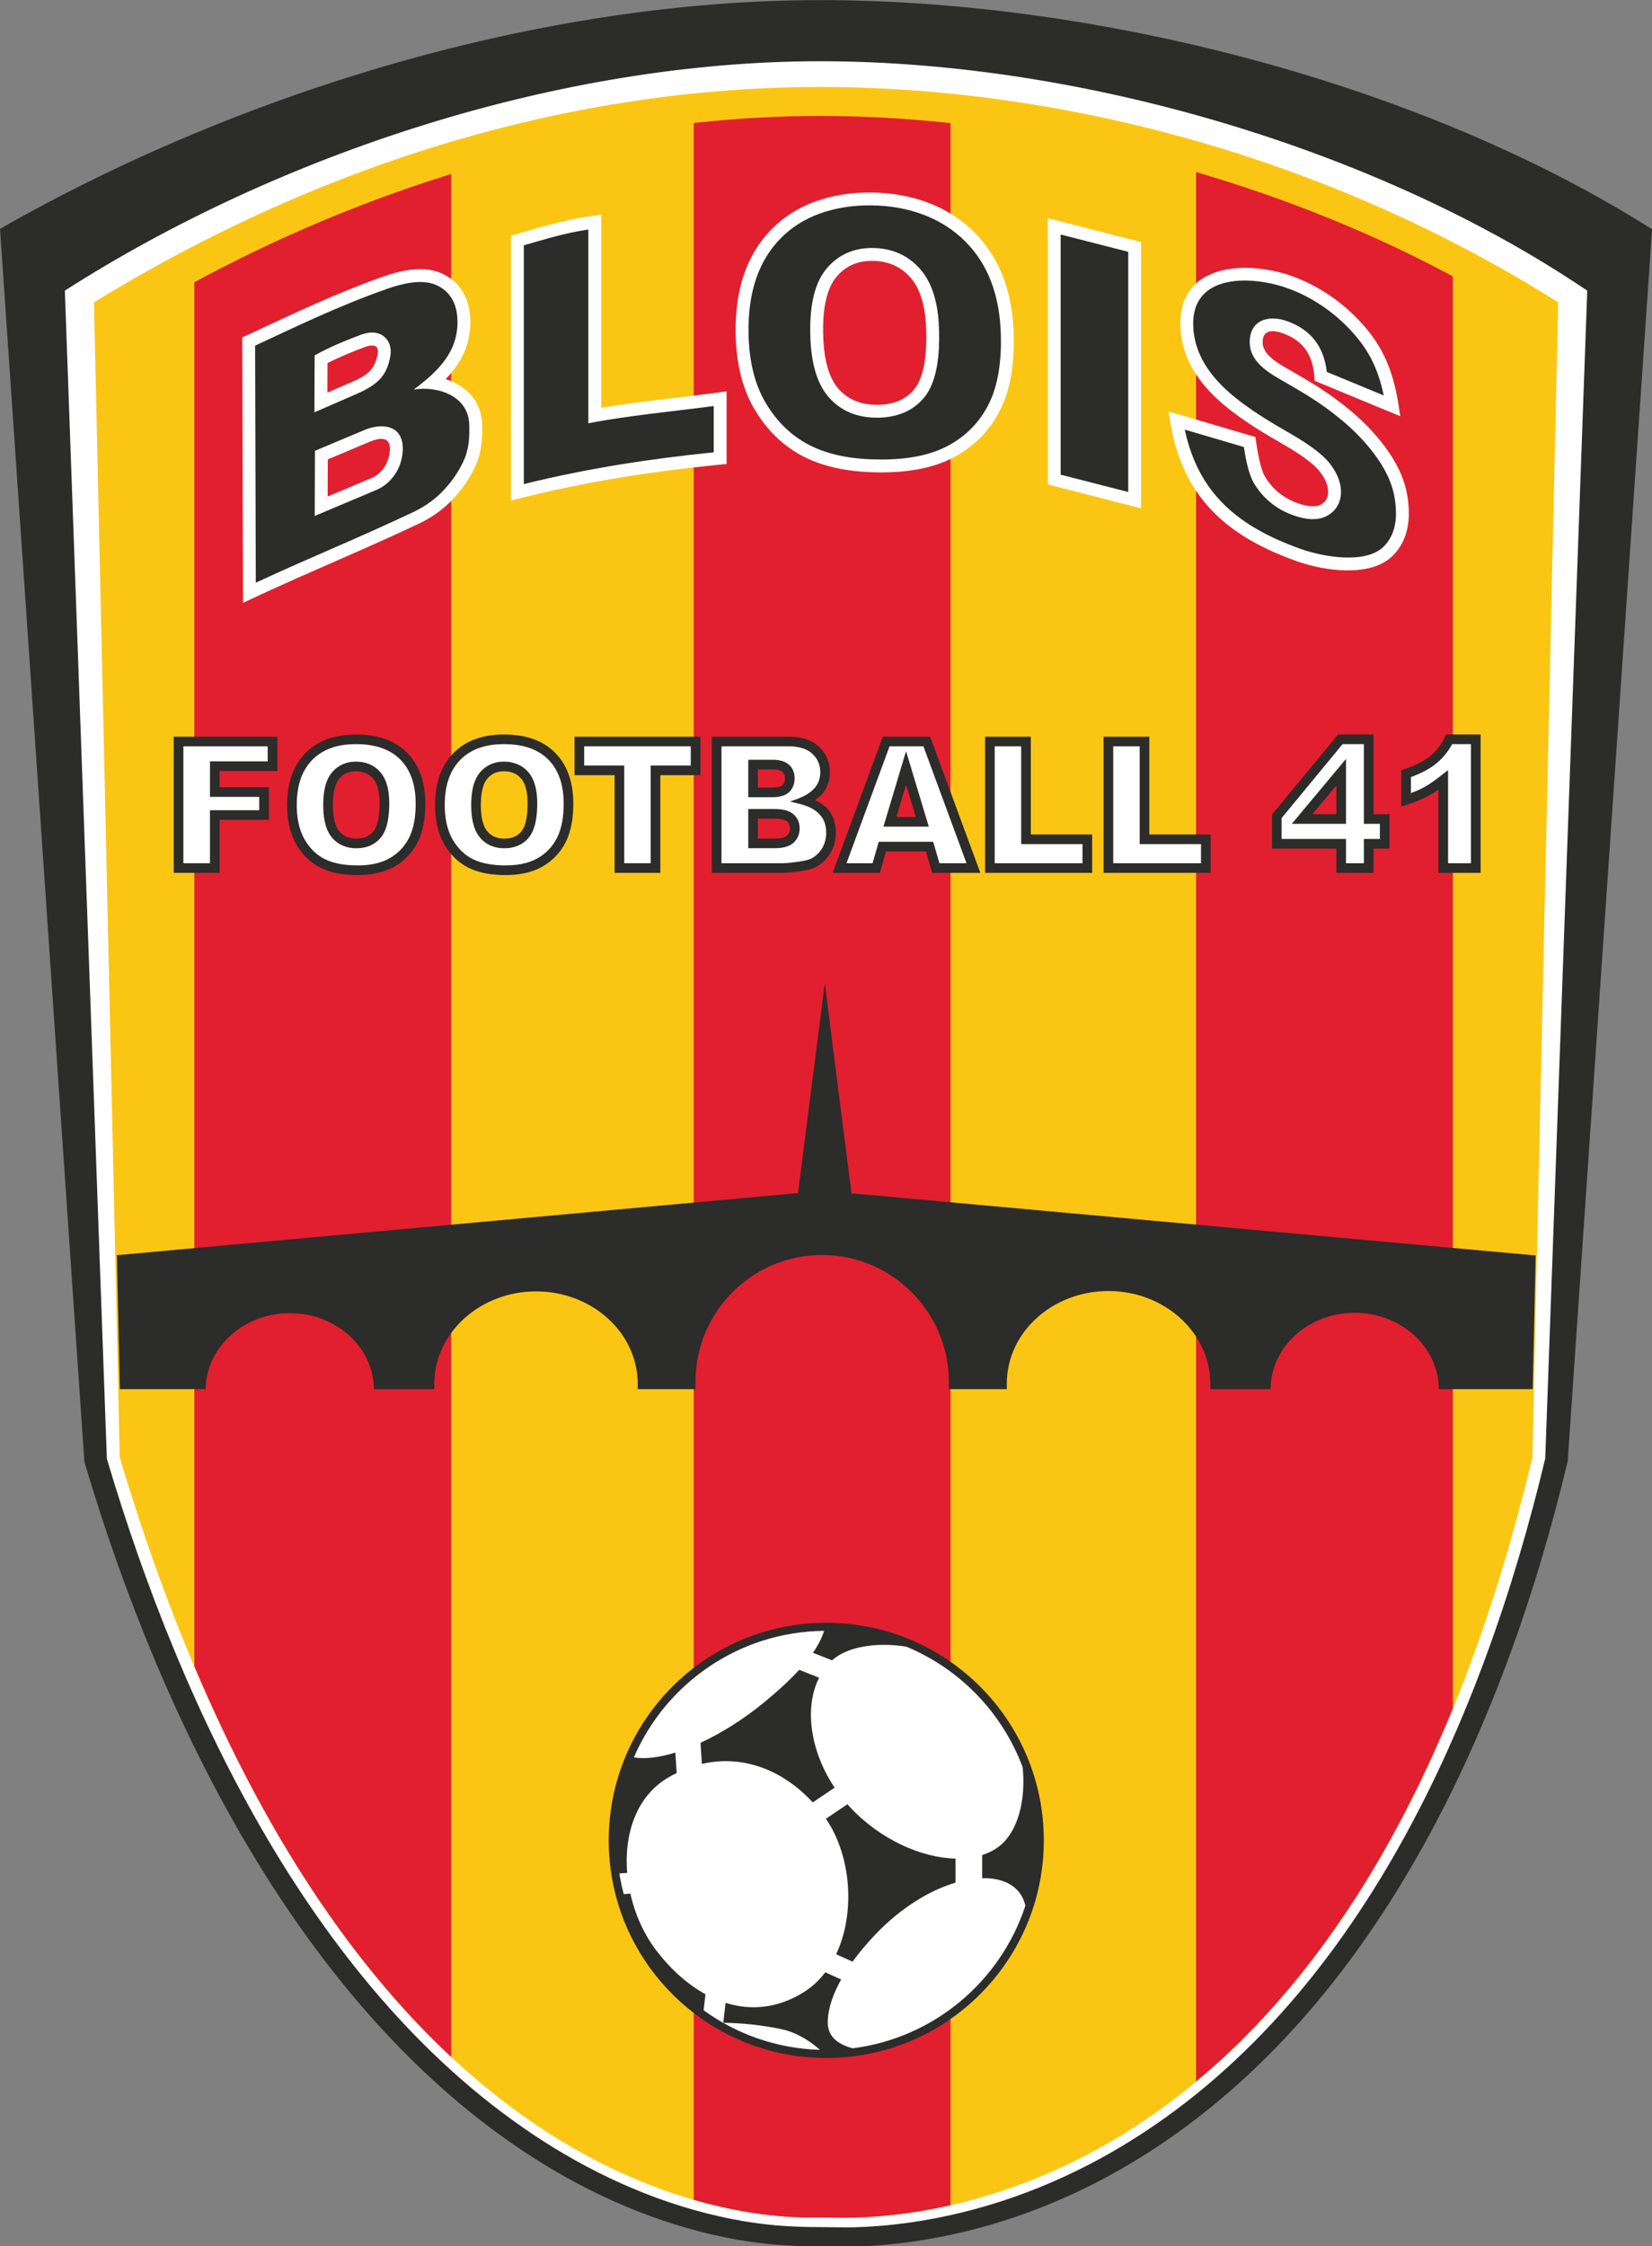
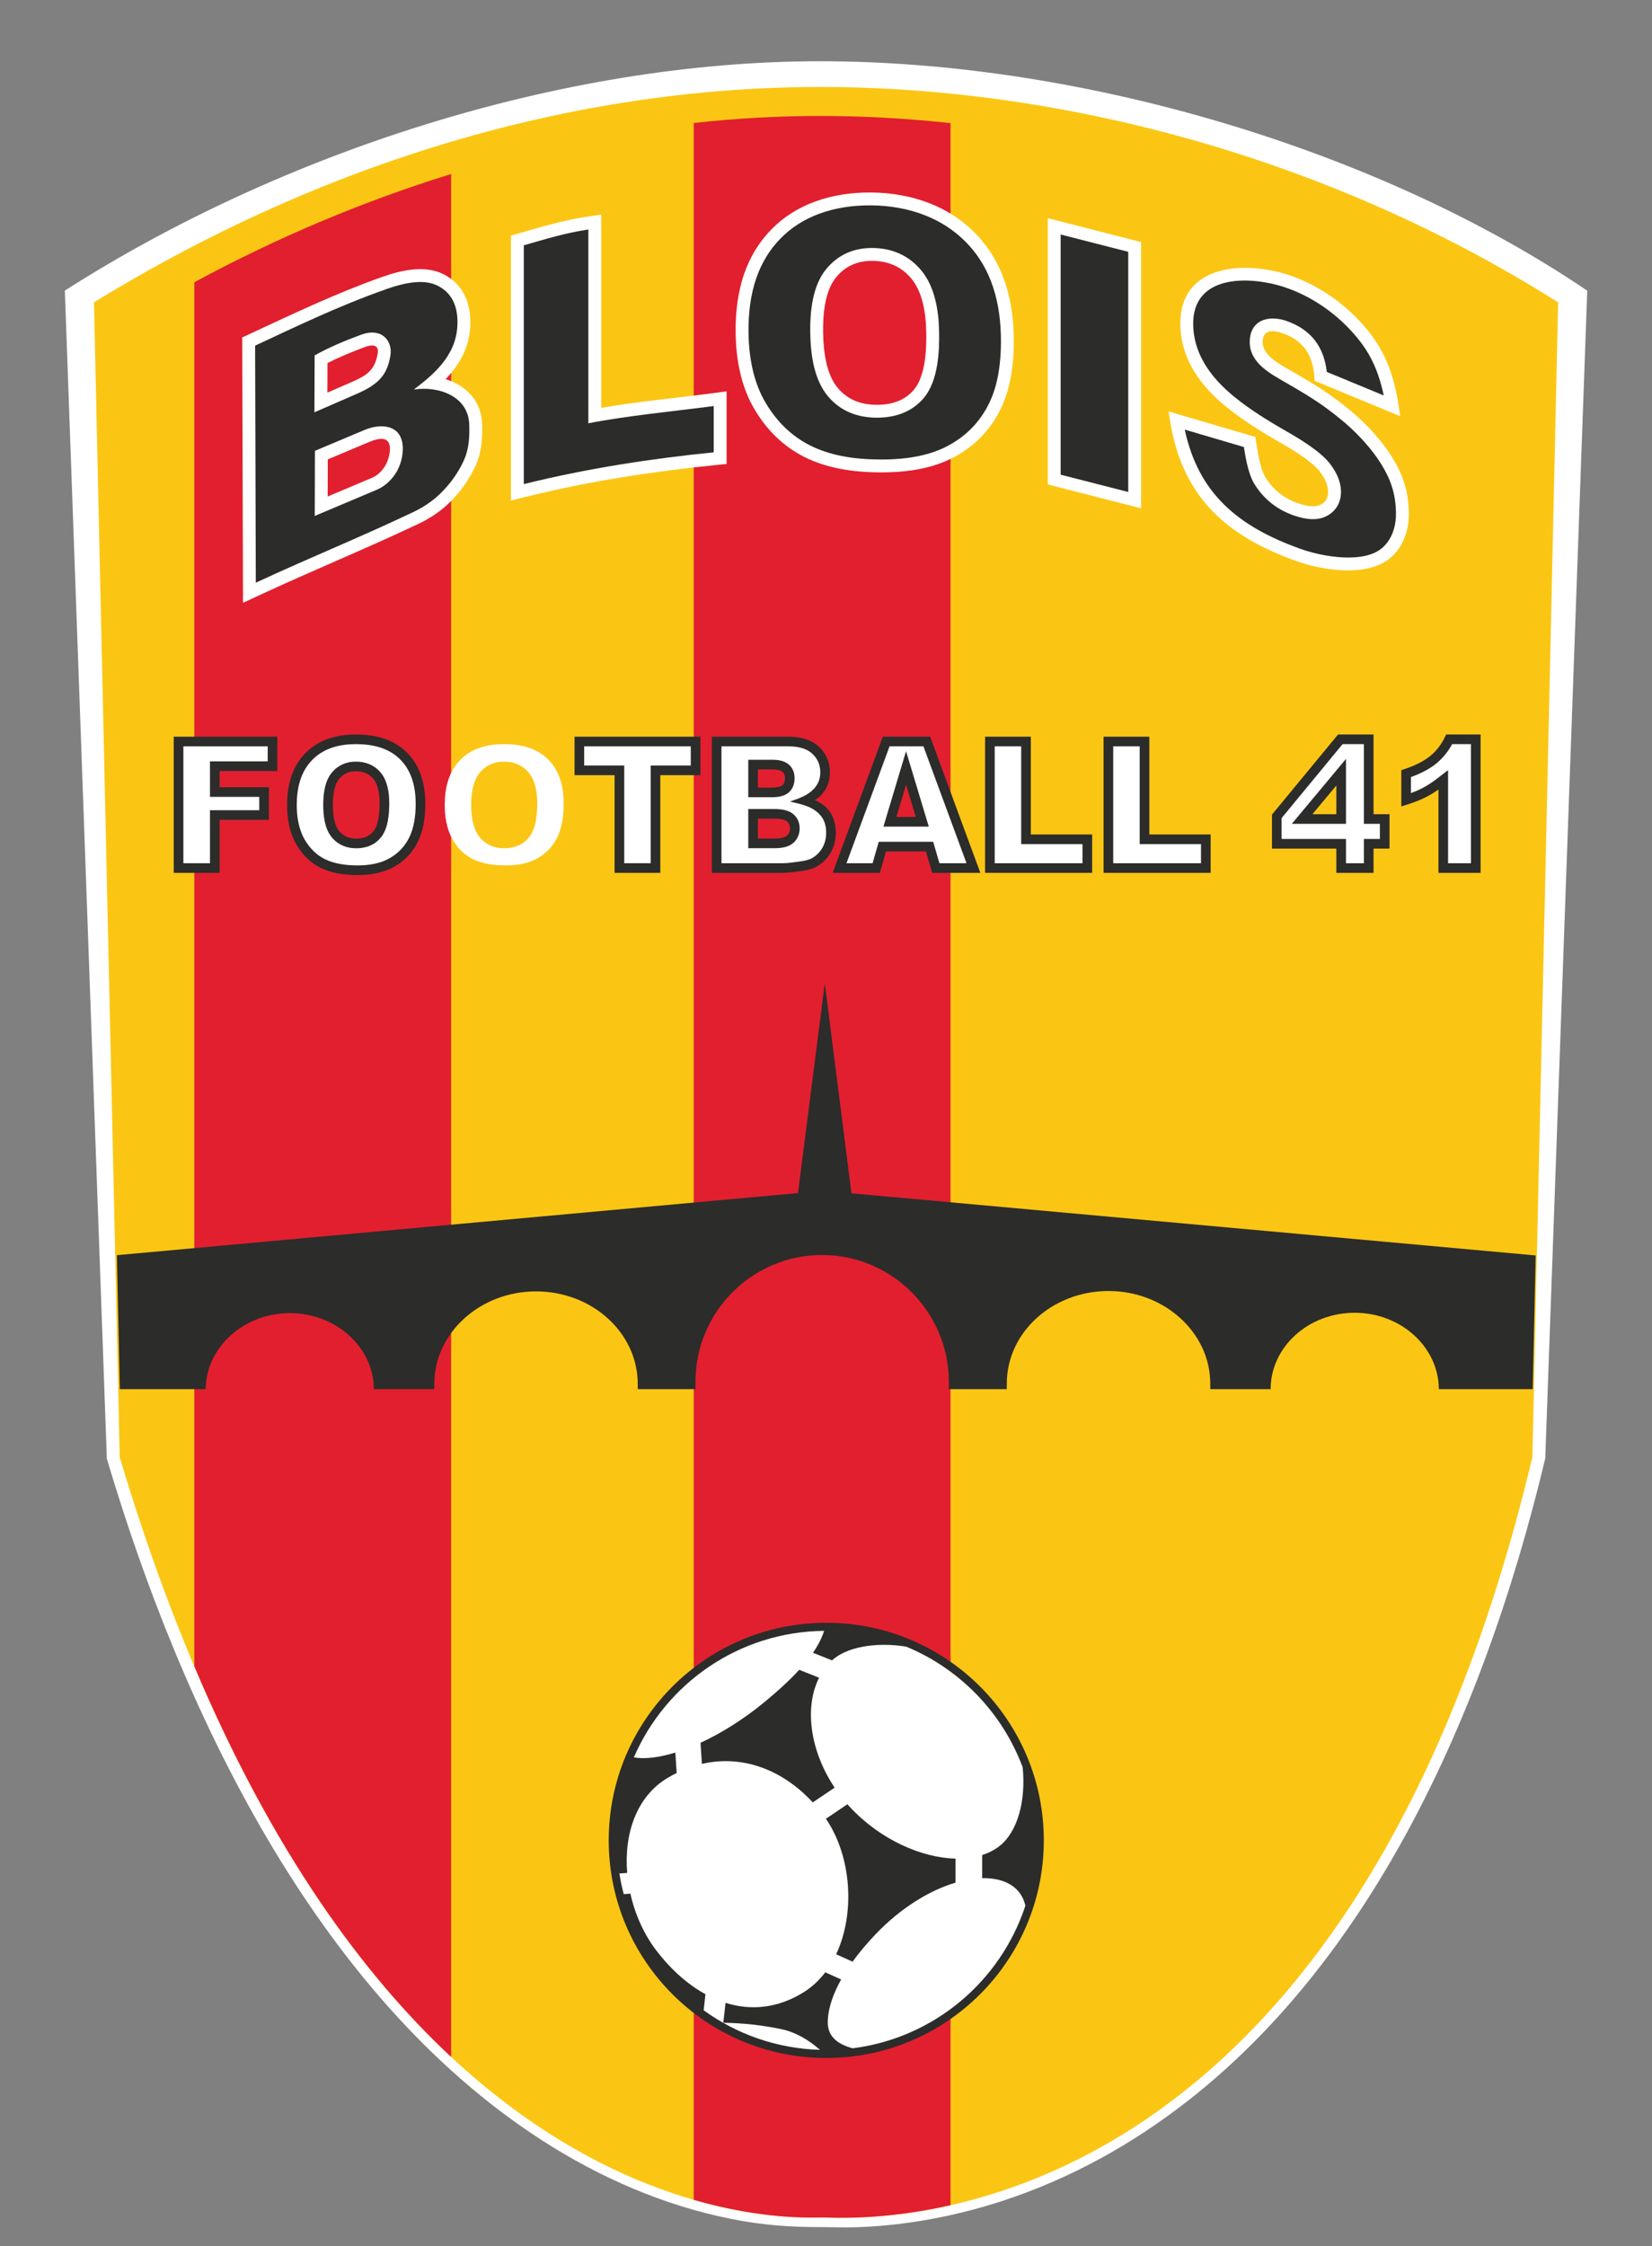
<svg xmlns="http://www.w3.org/2000/svg" xmlns:ns1="http://www.inkscape.org/namespaces/inkscape" xmlns:ns2="http://sodipodi.sourceforge.net/DTD/sodipodi-0.dtd" width="515" height="700" viewBox="0 0 412 560" id="svg2" version="1.1" ns1:version="0.91 r13725" ns2:docname="Logo Blois Football 41.svg" style="fill-rule:evenodd">
  <rect x="0" y="0" width="412" height="560" fill="#808080" stroke="none" />
  <defs id="defs76" />
  <ns2:namedview pagecolor="#ffffff" bordercolor="#666666" borderopacity="1" objecttolerance="10" gridtolerance="10" guidetolerance="10" ns1:pageopacity="0" ns1:pageshadow="2" ns1:window-width="1440" ns1:window-height="788" id="namedview74" showgrid="false" ns1:zoom="0.77676421" ns1:cx="370.76011" ns1:cy="496.01579" ns1:window-x="0" ns1:window-y="1" ns1:window-maximized="1" ns1:current-layer="svg2" units="px" />
  <g id="g4546" transform="matrix(0.99,0,0,0.988,-88.652,-135.8)">
-     <path style="fill:#2c2c2b;stroke:none" d="m 296.154,137.48 c 69.821,0 151.505,20.98 209.572,57.822 l -21.247,310.857 -0.173,0.723 c -15.885,66.45 -48.511,139.458 -109.355,176.18 -16.077,9.703 -33.836,16.524 -52.382,19.595 -5.802,0.961 -11.67,1.555 -17.548,1.724 -2.758,0.079 -5.507,-0.032 -8.263,-0.032 -8.278,0 -15.918,-0.557 -24.053,-2.184 -17.513,-3.502 -34.153,-10.757 -49.131,-20.414 C 165.377,644.232 130.246,571.63 111.077,507.27 l -0.27,-0.907 L 89.55,195.196 C 150.73,160.246 226.455,137.48 296.154,137.48 Z" id="path10" ns1:connector-curvature="0" />
    <path style="fill:#ffffff;stroke:none" d="m 296.154,152.905 c 66.273,0 141.091,22.492 193.242,57.903 l -10.58,294.692 -0.06,0.251 c -15.489,64.892 -46.615,137.106 -106.321,173.141 -15.554,9.388 -32.722,15.988 -50.663,18.96 -5.581,0.924 -11.235,1.498 -16.891,1.66 -2.749,0.079 -5.397,-0.034 -8.123,-0.034 -8.158,0 -14.995,-0.469 -23.098,-2.089 -16.911,-3.382 -32.985,-10.408 -47.447,-19.732 C 168.969,640.752 135.237,568.744 116.558,505.883 l -0.094,-0.314 -10.581,-294.782 c 53.563,-34.329 124.326,-57.882 190.271,-57.882 z" id="path12" ns1:connector-curvature="0" />
    <path style="fill:#fbc613;stroke:none" d="M 113.22,213.753 C 171.222,178.058 234.432,159.4 296.153,159.4 c 61.225,0 128.399,17.915 185.907,54.353 l -6.484,291.433 c -48.143,201.846 -170.65,191.856 -178.818,191.856 -7.798,0 -117.785,6.8 -177.055,-191.856 L 113.22,213.753 Z" id="path14" ns1:connector-curvature="0" />
    <path ns1:connector-curvature="0" id="path18" d="m 203.199,181.36 0,475.167 c -22.071,-20.621 -44.903,-51.729 -64.695,-98.56 l 0,-349.295 c 20.749,-11.246 42.523,-20.433 64.695,-27.312 z" style="fill:#e21f2e;stroke:none" />
    <path ns1:connector-curvature="0" id="path20" d="m 328.999,168.512 0,525.439 c -17.466,3.957 -29.832,3.091 -32.241,3.091 -2.431,0 -14.794,0.66 -32.455,-4.449 l 0,-524.103 c 10.679,-1.179 21.32,-1.784 31.851,-1.784 10.673,0 21.675,0.609 32.845,1.806 z" style="fill:#e21f2e;stroke:none" />
-     <path ns1:connector-curvature="0" id="path22" d="m 455.542,207.203 0,361.375 c -18.659,45.664 -41.841,75.149 -64.695,94.17 l 0,-481.881 c 22.48,6.588 44.47,15.41 64.695,26.336 z" style="fill:#e21f2e;stroke:none" />
  </g>
  <g id="g4504" transform="matrix(0.988,0,0,0.988,-88,-135.8)">
    <path style="fill:#2c2c2b;stroke:none" d="m 118.569,454.202 171.929,-15.677 6.77,-52.933 6.731,52.995 172.709,15.684 -0.75,33.744 -23.697,0 c -0.018,-10.564 -9.517,-19.277 -21.228,-19.277 -11.712,0 -21.212,8.63 -21.229,19.277 l -15.23,0 -0.008,-1.418 c 0,-12.793 -11.5,-23.352 -25.678,-23.352 -14.18,0 -25.679,10.457 -25.679,23.352 l -0.003,1.418 -14.619,0 -0.009,-1.884 c -10e-4,-17.519 -14.32,-31.976 -31.976,-31.976 -17.657,0 -31.976,14.319 -31.976,31.976 l -0.004,1.884 -14.572,0 -0.003,-1.326 c 0,-12.892 -11.499,-23.35 -25.679,-23.35 -14.178,0 -25.677,10.557 -25.678,23.35 l -0.007,1.326 -15.232,0 c -0.071,-10.602 -9.55,-19.184 -21.228,-19.184 -11.677,0 -21.154,8.663 -21.227,19.184 l -21.675,0 -0.752,-33.813 z" id="path24" ns1:connector-curvature="0" />
    <g id="g4374">
      <g id="g4362">
        <path id="path4340" d="m 144.508,332.018 0,4.093 12.437,0 0,8.234 -12.437,0 0,13.378 -11.586,0 0,-34.365 26.154,0 0,8.66 -14.568,0 z" style="fill:#2c2c2b;stroke:none" ns1:connector-curvature="0" />
        <path transform="matrix(0.8,0,0,0.8,0,-4.882813e-5)" id="path4338" d="m 223.664,403.502 c -5.98,0 -11.696,1.527 -15.973,5.889 -4.317,4.404 -5.766,10.295 -5.766,16.309 0,4.298 0.726,8.695 2.902,12.459 1.845,3.174 4.34,5.738 7.639,7.383 3.575,1.765 7.746,2.309 11.691,2.309 4.022,0 8.124,-0.67 11.658,-2.688 3.154,-1.805 5.572,-4.334 7.238,-7.562 1.914,-3.708 2.486,-8.107 2.486,-12.232 0,-5.931 -1.437,-11.747 -5.713,-16.076 -4.312,-4.365 -10.194,-5.789 -16.164,-5.789 z m -0.029,11.605 c 2.155,0 4.014,0.652 5.434,2.305 1.711,2.002 2.045,5.267 2.045,7.791 0,2.589 -0.235,6.771 -1.965,8.875 -1.38,1.669 -3.272,2.279 -5.4,2.279 -2.145,0 -3.98,-0.681 -5.367,-2.342 -1.726,-2.077 -2.018,-5.68 -2.018,-8.26 0,-2.579 0.293,-6.235 2.033,-8.305 1.366,-1.634 3.122,-2.344 5.238,-2.344 z" style="fill:#2c2c2b;stroke:none" ns1:connector-curvature="0" />
-         <path transform="matrix(0.8,0,0,0.8,0,-4.882813e-5)" id="path4336" d="m 270.359,403.502 c -5.98,0 -11.696,1.527 -15.973,5.889 -4.316,4.404 -5.766,10.295 -5.766,16.309 0,4.298 0.726,8.695 2.902,12.459 1.845,3.174 4.342,5.738 7.641,7.383 3.575,1.766 7.743,2.309 11.689,2.309 4.024,0 8.124,-0.671 11.658,-2.688 3.152,-1.805 5.573,-4.334 7.24,-7.562 1.914,-3.708 2.484,-8.107 2.484,-12.232 0,-5.933 -1.435,-11.747 -5.713,-16.076 -4.312,-4.365 -10.194,-5.789 -16.164,-5.789 z m -0.027,11.605 c 2.154,0 4.012,0.652 5.432,2.305 1.711,2.002 2.043,5.267 2.043,7.791 0,2.587 -0.233,6.773 -1.963,8.875 -1.379,1.669 -3.273,2.279 -5.4,2.279 -2.146,0 -3.979,-0.679 -5.369,-2.342 -1.725,-2.076 -2.018,-5.679 -2.018,-8.26 0,-2.579 0.295,-6.235 2.035,-8.305 1.366,-1.635 3.124,-2.344 5.24,-2.344 z" style="fill:#2c2c2b;stroke:none" ns1:connector-curvature="0" />
        <path id="path4334" d="m 255.748,333.07 0,24.653 -11.542,0 0,-24.653 -10.112,0 0,-9.712 31.775,0 0,9.712 -10.121,0 z" style="fill:#2c2c2b;stroke:none" ns1:connector-curvature="0" />
        <path transform="matrix(0.8,0,0,0.8,0,-4.882813e-5)" id="path4332" d="m 335.939,404.197 0,42.957 22.42,0 c 1.784,0 3.92,-0.336 5.691,-0.572 1.655,-0.216 3.636,-0.609 5.09,-1.465 1.834,-1.08 3.282,-2.548 4.338,-4.393 1.091,-1.924 1.582,-4.027 1.582,-6.23 0,-2.59 -0.636,-5.06 -2.254,-7.117 -1.159,-1.458 -2.7,-2.47 -4.385,-3.174 0.865,-0.514 1.659,-1.143 2.32,-1.912 1.68,-1.974 2.459,-4.309 2.459,-6.893 0,-3.141 -1.141,-5.834 -3.43,-7.99 -2.592,-2.453 -6.13,-3.211 -9.6,-3.211 l -24.232,0 z m 14.541,10.32 4.459,0 c 0.944,0 2.537,0.092 3.289,0.756 0.601,0.529 0.789,1.251 0.789,2.031 0,0.814 -0.172,1.623 -0.797,2.189 -0.756,0.669 -2.41,0.76 -3.365,0.76 l -4.375,0 0,-5.736 z m 0,15.551 5.281,0 c 1.116,0 3.003,0.104 3.904,0.865 0.667,0.565 0.939,1.273 0.939,2.141 0,0.932 -0.265,1.732 -0.973,2.355 -0.889,0.787 -2.729,0.898 -3.844,0.898 l -5.309,0 0,-6.26 z" style="fill:#2c2c2b;stroke:none" ns1:connector-curvature="0" />
        <path transform="matrix(0.8,0,0,0.8,0,-4.882813e-5)" id="path4330" d="m 389.895,404.197 -15.828,42.957 14.889,0 1.943,-6.758 12.602,0 1.971,6.758 15.195,0 -15.838,-42.957 -14.934,0 z m 7.334,15.145 3.07,10.174 -6.119,0 3.049,-10.174 z" style="fill:#2c2c2b;stroke:none" ns1:connector-curvature="0" />
        <path id="path4328" d="m 349.274,348.033 15.479,0 0,9.69 -27.029,0 0,-34.365 11.55,0 0,24.675 z" style="fill:#2c2c2b;stroke:none" ns1:connector-curvature="0" />
        <path id="path4326" d="m 379.186,348.033 15.479,0 0,9.69 -27.028,0 0,-34.365 11.549,0 0,24.675 z" style="fill:#2c2c2b;stroke:none" ns1:connector-curvature="0" />
        <path transform="matrix(0.8,0,0,0.8,0,-4.882813e-5)" id="path4324" d="m 533.527,403.502 -20.848,25.273 0,10.727 20.311,0 0,7.652 11.744,0 0,-7.652 5.037,0 0,-10.854 -5.037,0 0,-25.146 -11.207,0 z m -0.537,16.098 0,9.049 -7.551,0 7.551,-9.049 z" style="fill:#2c2c2b;stroke:none" ns1:connector-curvature="0" />
        <path id="path4322" d="m 452.163,336.701 c -0.977,0.685 -1.995,1.315 -3.054,1.858 -1.661,0.857 -3.482,1.513 -5.265,2.067 l -1.053,0.327 0,-9.154 0.558,-0.183 c 2.347,-0.77 4.896,-1.853 6.811,-3.441 1.607,-1.348 2.841,-2.999 3.724,-4.903 l 0.217,-0.471 8.707,0 0,34.922 -10.645,0 0,-21.022 z" style="fill:#2c2c2b;stroke:none" ns1:connector-curvature="0" />
      </g>
      <g id="g4350">
        <path style="fill:#ffffff;stroke:none" d="m 460.373,325.237 -4.75,0 c -0.989,1.837 -2.289,3.455 -3.904,4.809 -1.864,1.546 -4.189,2.662 -6.493,3.498 l 0,4.048 c 0.95,-0.35 1.886,-0.743 2.77,-1.198 1.406,-0.722 2.736,-1.617 3.985,-2.584 l 2.618,-2.027 0,23.504 5.774,0 0,-30.05 z" id="path28" ns1:connector-curvature="0" />
        <path style="fill:#ffffff;stroke:none" d="m 428.828,355.287 4.525,0 0,-6.121 4.029,0 0,-3.812 -4.029,0 0,-20.117 -5.383,0 -15.392,18.657 0,5.272 16.25,0 0,6.121 z m 0,-9.933 -13.682,0 13.682,-16.394 0,16.394 z" id="path30" ns1:connector-curvature="0" />
        <path style="fill:#ffffff;stroke:none" d="m 370.072,325.794 0,29.493 22.158,0 0,-4.818 -15.479,0 0,-24.675 -6.679,0 z" id="path32" ns1:connector-curvature="0" />
        <path style="fill:#ffffff;stroke:none" d="m 340.16,325.794 0,29.493 22.158,0 0,-4.818 -15.479,0 0,-24.675 -6.679,0 z" id="path34" ns1:connector-curvature="0" />
        <path style="fill:#ffffff;stroke:none" d="m 326.203,355.287 6.836,0 -10.875,-29.493 -8.551,0 -10.868,29.493 6.585,0 1.555,-5.405 13.741,0 1.577,5.405 z m -2.686,-9.239 -11.446,0 5.705,-19.032 5.741,19.032 z" id="path36" ns1:connector-curvature="0" />
        <path style="fill:#ffffff;stroke:none" d="m 271.187,325.794 0,29.493 15.501,0 c 1.306,0 2.934,-0.263 4.235,-0.436 0.951,-0.125 2.316,-0.364 3.154,-0.857 1.101,-0.648 1.956,-1.513 2.59,-2.619 0.663,-1.17 0.946,-2.439 0.946,-3.78 0,-1.516 -0.331,-2.977 -1.278,-4.182 -1.99,-2.503 -4.957,-2.975 -7.876,-3.69 2.346,-0.825 4.593,-1.504 6.284,-3.472 0.966,-1.137 1.383,-2.445 1.383,-3.932 0,-1.842 -0.637,-3.356 -1.981,-4.621 -1.593,-1.507 -3.892,-1.904 -6.007,-1.904 l -16.951,0 z m 6.761,12.844 0,-9.46 6.004,0 c 1.454,0 3.112,0.214 4.242,1.215 1.014,0.892 1.455,2.115 1.455,3.451 0,1.359 -0.418,2.633 -1.449,3.568 -1.143,1.01 -2.849,1.226 -4.316,1.226 l -5.936,0 z m 0,12.86 0,-9.879 6.661,0 c 1.578,0 3.443,0.211 4.695,1.267 1.085,0.916 1.616,2.16 1.616,3.573 0,1.45 -0.509,2.747 -1.601,3.709 -1.241,1.101 -3.092,1.33 -4.687,1.33 l -6.684,0 z" id="path38" ns1:connector-curvature="0" />
        <path style="fill:#ffffff;stroke:none" d="m 236.529,325.794 0,4.84 10.112,0 0,24.653 6.672,0 0,-24.653 10.12,0 0,-4.84 -26.904,0 z" id="path40" ns1:connector-curvature="0" />
        <path style="fill:#ffffff;stroke:none" d="m 201.332,340.559 c 0,2.993 0.477,6.121 1.994,8.745 1.235,2.124 2.879,3.846 5.086,4.947 2.506,1.237 5.507,1.592 8.271,1.592 2.779,0 5.674,-0.433 8.118,-1.828 2.115,-1.21 3.717,-2.888 4.835,-5.053 1.342,-2.6 1.717,-5.781 1.717,-8.669 0,-4.08 -0.914,-8.161 -3.867,-11.147 -2.971,-3.008 -7.102,-3.909 -11.199,-3.909 -4.107,0 -8.091,0.974 -11.039,3.98 -2.988,3.048 -3.916,7.193 -3.916,11.342 z m 6.679,0.046 c 0,-2.731 0.372,-6.038 2.195,-8.208 1.556,-1.862 3.644,-2.746 6.059,-2.746 2.438,0 4.592,0.829 6.196,2.695 1.797,2.103 2.221,5.145 2.221,7.817 0,2.76 -0.298,6.425 -2.128,8.649 -1.573,1.903 -3.761,2.709 -6.199,2.709 -2.443,0 -4.589,-0.861 -6.168,-2.75 -1.805,-2.175 -2.176,-5.442 -2.176,-8.166 z" id="path42" ns1:connector-curvature="0" />
        <path style="fill:#ffffff;stroke:none" d="m 163.976,340.559 c 0,2.993 0.477,6.121 1.994,8.745 1.235,2.124 2.878,3.846 5.085,4.947 2.506,1.237 5.508,1.592 8.272,1.592 2.779,0 5.675,-0.433 8.117,-1.828 2.116,-1.21 3.718,-2.888 4.835,-5.053 1.342,-2.601 1.718,-5.78 1.718,-8.669 0,-4.08 -0.915,-8.161 -3.866,-11.147 -2.972,-3.008 -7.103,-3.909 -11.2,-3.909 -4.108,0 -8.091,0.973 -11.039,3.98 -2.988,3.048 -3.916,7.193 -3.916,11.342 z m 6.679,0.046 c 0,-2.73 0.372,-6.037 2.195,-8.208 1.556,-1.862 3.642,-2.746 6.058,-2.746 2.439,0 4.593,0.828 6.197,2.695 1.797,2.103 2.221,5.145 2.221,7.817 0,2.76 -0.299,6.425 -2.128,8.65 -1.573,1.902 -3.761,2.708 -6.2,2.708 -2.442,0 -4.588,-0.861 -6.166,-2.75 -1.807,-2.174 -2.177,-5.442 -2.177,-8.166 z" id="path44" ns1:connector-curvature="0" />
        <path style="fill:#ffffff;stroke:none" d="m 135.357,325.794 0,29.493 6.715,0 0,-13.378 12.438,0 0,-3.363 -12.438,0 0,-8.964 14.569,0 0,-3.788 -21.284,0 z" id="path46" ns1:connector-curvature="0" />
      </g>
    </g>
    <g id="g4412">
      <g id="g4405">
        <path style="fill:#ffffff;stroke:none" d="m 201.549,233.129 c 5.227,1.614 9.049,5.534 9.213,11.375 0.102,3.711 -0.115,7.119 -1.684,10.548 -1.577,3.446 -3.786,6.51 -6.482,9.168 -2.294,2.26 -5.021,4.065 -7.927,5.44 -13.097,6.203 -26.518,11.686 -39.663,17.781 l -4.599,2.132 -0.196,-66.967 1.886,-0.876 c 10.992,-5.106 21.925,-10.327 33.369,-14.369 4.866,-1.718 10.908,-3.157 15.744,-0.61 4.46,2.348 6.448,6.528 6.579,11.439 0.162,6.055 -2.236,10.783 -6.24,14.939 z m -29.845,3.402 6.107,-2.658 c 3.748,-1.631 5.823,-2.889 6.589,-7.125 0.419,-2.312 -1.335,-2.424 -3.091,-1.772 -3.257,1.206 -6.485,2.519 -9.576,4.108 l -0.029,7.447 z m 0.076,26.218 11.168,-4.714 c 2.732,-1.153 4.423,-4.187 4.543,-7.073 0.146,-3.592 -2.806,-3.001 -5.227,-1.983 l -10.456,4.399 -0.028,9.371 z" id="path48" ns1:connector-curvature="0" />
        <path style="fill:#ffffff;stroke:none" d="m 240.828,240.374 c 9.273,-1.595 18.651,-2.448 27.974,-3.679 l 3.673,-0.486 0,18.323 -2.92,0.296 c -15.981,1.615 -31.88,4.079 -47.483,7.936 l -4.026,0.995 0,-66.855 2.353,-0.673 c 5.526,-1.582 11.001,-3.218 16.7,-4.073 l 3.729,-0.559 0,48.775 z" id="path52" ns1:connector-curvature="0" />
        <path style="fill:#ffffff;stroke:none" d="m 321.645,255.715 c -3.393,0.707 -6.896,0.955 -10.358,0.939 -3.509,-0.016 -7.071,-0.268 -10.516,-0.967 -2.982,-0.605 -5.916,-1.54 -8.64,-2.908 -5.322,-2.673 -9.407,-6.737 -12.476,-11.825 -1.672,-2.772 -2.847,-5.795 -3.622,-8.933 -0.871,-3.529 -1.238,-7.189 -1.269,-10.818 -0.043,-4.943 0.527,-9.956 2.149,-14.644 1.451,-4.192 3.693,-7.944 6.785,-11.125 3.085,-3.174 6.761,-5.49 10.901,-7.037 4.599,-1.717 9.528,-2.416 14.424,-2.369 5.056,0.049 10.081,0.896 14.793,2.756 4.224,1.667 8.001,4.098 11.212,7.308 3.163,3.162 5.539,6.866 7.167,11.034 1.795,4.595 2.588,9.518 2.746,14.432 0.116,3.567 -0.048,7.178 -0.656,10.698 -0.514,2.986 -1.391,5.935 -2.751,8.65 -2.553,5.095 -6.367,9.004 -11.36,11.748 -2.664,1.466 -5.558,2.442 -8.529,3.061 z m -24.801,-34.29 c 0.073,4.498 0.716,10.452 3.771,14.015 2.517,2.935 5.849,4.144 9.673,4.165 3.691,0.02 7.102,-0.956 9.521,-3.864 2.947,-3.542 3.17,-10.478 3.06,-14.837 -0.113,-4.462 -0.888,-9.845 -3.917,-13.347 -2.535,-2.928 -5.814,-4.247 -9.669,-4.278 -3.698,-0.031 -6.767,1.253 -9.134,4.112 -2.947,3.562 -3.378,9.62 -3.305,14.034 z" id="path56" ns1:connector-curvature="0" />
        <path style="fill:#ffffff;stroke:none" d="m 353.559,192.507 23.55,6.03 0,67.193 -23.55,-6.029 0,-67.194 z" id="path60" ns1:connector-curvature="0" />
        <path style="fill:#ffffff;stroke:none" d="m 384.064,241.281 21.89,6.444 0.077,0.512 c 0.391,2.612 1.079,7.427 2.41,9.59 1.995,3.243 4.789,5.444 8.388,6.668 1.657,0.564 4.124,1.172 5.757,0.227 1.273,-0.738 1.769,-1.84 1.728,-3.294 -0.052,-1.839 -1.03,-3.589 -2.134,-5.008 -2.074,-2.669 -7.066,-5.636 -9.973,-7.296 -3.868,-2.208 -7.731,-4.568 -11.309,-7.225 -2.758,-2.047 -5.45,-4.359 -7.673,-6.986 -3.69,-4.367 -6.015,-9.374 -6.206,-15.127 -0.542,-16.229 17.293,-16.721 28.61,-12.496 7.595,2.836 14.392,7.939 19.344,14.348 4.506,5.83 6.327,12.248 7.341,19.433 l 0.199,1.406 -21.61,-8.931 -0.027,-0.512 c -0.297,-5.691 -2.535,-9.568 -8.121,-11.52 -2.499,-0.874 -5.07,-0.866 -4.967,2.449 0.104,3.399 4.932,5.761 7.47,7.227 3.669,2.121 7.329,4.267 10.741,6.788 2.665,1.969 5.301,4.111 7.648,6.454 3.354,3.35 6.457,7.208 8.531,11.493 1.667,3.441 2.414,6.814 2.512,10.623 0.107,4.197 -1.11,8.338 -4.211,11.287 -5.702,5.421 -17.292,3.641 -24.042,1.248 -18.429,-6.534 -29.387,-16.826 -32.195,-36.552 l -0.178,-1.25 z" id="path64" ns1:connector-curvature="0" />
      </g>
      <g id="g4398">
        <path style="fill:#2c2c2b;stroke:none" d="m 153.465,224.676 c 10.296,-4.784 20.797,-9.913 33.082,-14.253 5.725,-2.021 10.047,-2.433 13.149,-0.798 3.108,1.635 4.736,4.516 4.847,8.652 0.215,8.045 -5.041,12.997 -11.026,17.478 6.161,-0.966 13.797,1.622 13.999,8.839 0.084,3.051 -0.008,6.084 -1.391,9.107 -1.382,3.021 -3.319,5.753 -5.808,8.206 -1.537,1.514 -3.806,3.288 -7.037,4.819 -14.271,6.757 -25.031,10.996 -39.641,17.769 l -0.174,-59.819 z m 14.972,16.82 10.67,-4.645 c 5.71,-2.486 7.65,-4.888 8.488,-9.525 0.69,-3.807 -2.125,-7.357 -7.416,-5.395 -4.151,1.538 -8.031,3.165 -11.686,5.204 l -0.056,14.361 z m 0.081,26.154 15.693,-6.623 c 3.003,-1.268 6.312,-4.79 6.524,-9.931 0.257,-6.251 -4.987,-7.106 -9.73,-5.11 l -12.438,5.233 -0.049,16.431 z" id="path50" ns1:connector-curvature="0" />
        <path style="fill:#2c2c2b;stroke:none" d="m 221.293,199.353 c 5.681,-1.627 10.394,-3.099 16.288,-3.983 l 0,48.905 c 9.704,-1.919 21.038,-2.96 31.647,-4.361 l 0,11.682 c -15.591,1.577 -31.602,3.978 -47.935,8.016 l 0,-60.259 z" id="path54" ns1:connector-curvature="0" />
        <path style="fill:#2c2c2b;stroke:none" d="m 320.982,252.536 c 2.654,-0.553 5.248,-1.419 7.628,-2.727 4.416,-2.427 7.763,-5.852 10.021,-10.358 1.216,-2.428 1.994,-5.076 2.455,-7.747 0.569,-3.303 0.718,-6.696 0.611,-10.041 -0.147,-4.541 -0.867,-9.109 -2.526,-13.355 -1.465,-3.751 -3.592,-7.074 -6.438,-9.919 -2.898,-2.897 -6.299,-5.08 -10.108,-6.584 -4.342,-1.714 -8.976,-2.485 -13.633,-2.53 -4.498,-0.043 -9.031,0.587 -13.257,2.164 -3.688,1.378 -6.959,3.429 -9.709,6.258 -2.76,2.84 -4.748,6.182 -6.044,9.924 -1.499,4.332 -2.011,8.988 -1.971,13.553 0.029,3.376 0.365,6.787 1.175,10.069 0.695,2.82 1.746,5.542 3.249,8.033 2.752,4.561 6.381,8.204 11.154,10.601 2.465,1.239 5.128,2.081 7.828,2.628 3.234,0.656 6.59,0.887 9.886,0.902 3.231,0.014 6.511,-0.21 9.679,-0.871 z m -27.386,-31.058 c -0.087,-5.313 0.525,-11.896 4.052,-16.158 2.99,-3.613 6.985,-5.327 11.661,-5.289 4.791,0.039 8.952,1.766 12.099,5.401 3.577,4.137 4.573,10.094 4.707,15.39 0.135,5.327 -0.233,12.697 -3.81,16.996 -3.054,3.671 -7.351,5.06 -12.035,5.034 -4.772,-0.026 -8.987,-1.643 -12.12,-5.298 -3.627,-4.231 -4.465,-10.708 -4.554,-16.076 z" id="path58" ns1:connector-curvature="0" />
        <path style="fill:#2c2c2b;stroke:none" d="m 356.806,196.629 17.056,4.366 0,60.614 -17.056,-4.367 0,-60.613 z" id="path62" ns1:connector-curvature="0" />
        <path style="fill:#2c2c2b;stroke:none" d="m 388.128,245.863 c 3.435,16.018 13.337,24.466 29.393,30.159 5.406,1.916 16.096,3.855 20.721,-0.541 2.418,-2.3 3.285,-5.593 3.201,-8.85 -0.085,-3.347 -0.723,-6.266 -2.188,-9.291 -1.911,-3.949 -4.812,-7.524 -7.903,-10.61 -2.232,-2.228 -4.748,-4.267 -7.282,-6.14 -3.312,-2.446 -6.876,-4.53 -10.436,-6.587 -3.815,-2.204 -8.936,-4.867 -9.093,-9.939 -0.178,-5.756 4.583,-7.26 9.286,-5.616 6.327,2.212 9.437,6.66 10.161,12.86 l 14.373,5.939 c -1.033,-4.919 -2.73,-9.448 -5.957,-13.624 -4.582,-5.93 -10.882,-10.667 -17.911,-13.291 -8.963,-3.347 -24.68,-4.18 -24.229,9.346 0.167,5.016 2.227,9.335 5.441,13.138 2.058,2.433 4.575,4.58 7.128,6.476 3.474,2.579 7.23,4.869 10.985,7.012 3.379,1.93 8.515,5.021 10.927,8.123 1.549,1.992 2.742,4.341 2.815,6.91 0.075,2.645 -1.04,4.858 -3.347,6.195 -2.577,1.493 -5.756,0.947 -8.43,0.038 -4.314,-1.468 -7.717,-4.154 -10.108,-8.041 -1.414,-2.298 -2.141,-6.19 -2.623,-9.273 l -14.924,-4.393 z" id="path66" ns1:connector-curvature="0" />
      </g>
    </g>
    <g transform="translate(1.056,0)" id="g4426">
      <path style="fill:#2c2c2b;stroke:none" d="m 296.583,546.969 c 30.322,0 54.912,24.59 54.912,54.913 0,30.323 -24.59,54.913 -54.912,54.913 -30.323,0 -54.913,-24.59 -54.913,-54.913 0,-30.323 24.59,-54.913 54.913,-54.913 z" id="path70" ns1:connector-curvature="0" />
      <path style="fill:#ffffff;stroke:none" d="m 316.751,552.986 c -7.907,-1.257 -15.164,0.186 -18.713,3.463 l -4.818,-1.913 c 1.294,-1.876 2.253,-3.721 2.816,-5.531 -21.53,0.219 -39.982,13.309 -48.026,31.942 2.846,0.472 6.463,0.011 10.473,-1.227 l 0.338,5.155 c -0.729,0.359 -1.455,0.748 -2.18,1.174 -8.065,4.748 -11.12,14.306 -10.311,24.038 l -1.971,0.147 c 0.28,1.769 0.649,3.507 1.1,5.212 l 1.675,-0.126 c 1.174,5.24 3.428,10.285 6.578,14.389 3.654,4.761 7.865,8.528 12.374,10.996 l -0.454,4.054 c 8.3,6.002 18.408,9.655 29.353,9.98 -2.862,-2.548 -6.183,-4.456 -9.608,-5.188 -4.738,-1.014 -9.966,-1.597 -14.787,-1.634 l 0.564,-5.034 c 6.419,2.014 13.221,1.38 19.742,-2.692 2.113,-1.319 3.924,-3.025 5.439,-5.014 l 4.003,1.804 c -2.035,3.637 -3.244,7.165 -3.38,10.379 -0.165,3.898 2.302,5.898 6.262,6.992 20.503,-2.569 37.357,-16.881 43.622,-35.989 -1.072,-4.747 -5.262,-7.072 -10.907,-6.947 l 0,-5.828 c 1.59,-0.514 3.04,-1.25 4.301,-2.222 4.673,-3.599 6.769,-11.544 5.92,-19.93 -5.134,-13.785 -15.852,-24.852 -29.405,-30.45 z m -21.98,7.847 c -3.772,7.473 -2.301,18.423 3.919,27.741 l -5.517,3.724 c -7.73,-8.363 -17.835,-12.069 -27.987,-9.715 l -0.349,-5.327 c 5.245,-2.421 10.786,-5.881 15.94,-10.107 3.44,-2.821 6.49,-5.595 8.974,-8.31 l 5.02,1.994 z m 7.147,31.933 c 0.255,0.288 0.514,0.574 0.779,0.856 7.502,8.005 17.861,12.659 26.505,12.86 l 0,6.066 c -6.432,1.912 -13.693,6.241 -20.164,13.015 -2.184,2.286 -4.144,4.613 -5.816,6.928 l -4.147,-1.869 c 4.84,-10.286 3.921,-24.652 -2.578,-34.199 l 5.421,-3.657 z" id="path72" ns1:connector-curvature="0" />
    </g>
  </g>
</svg>